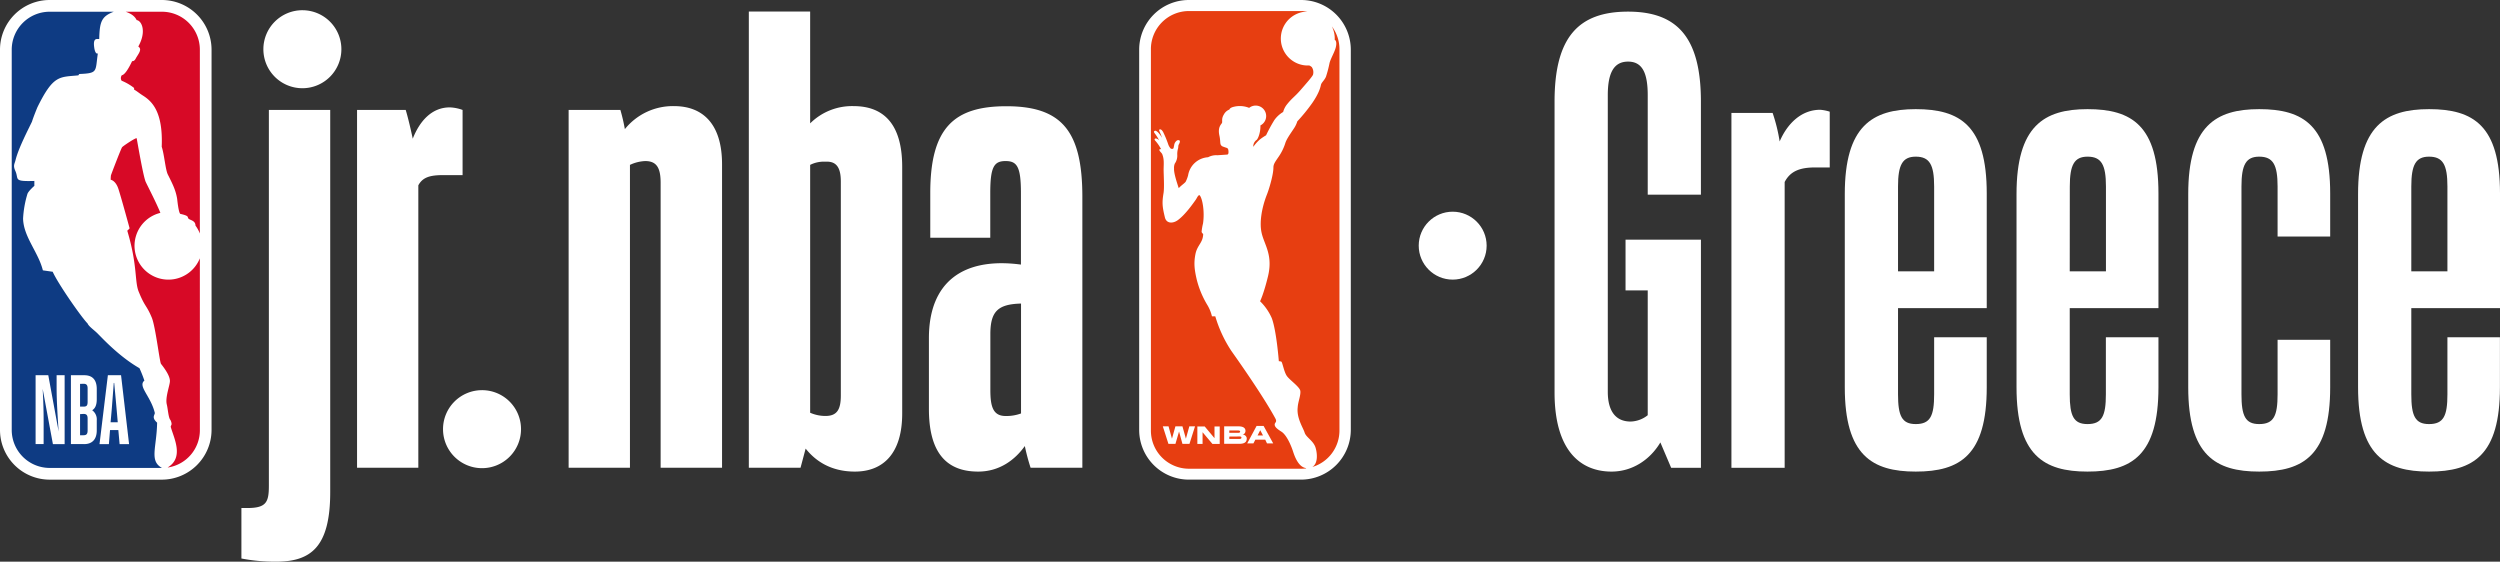
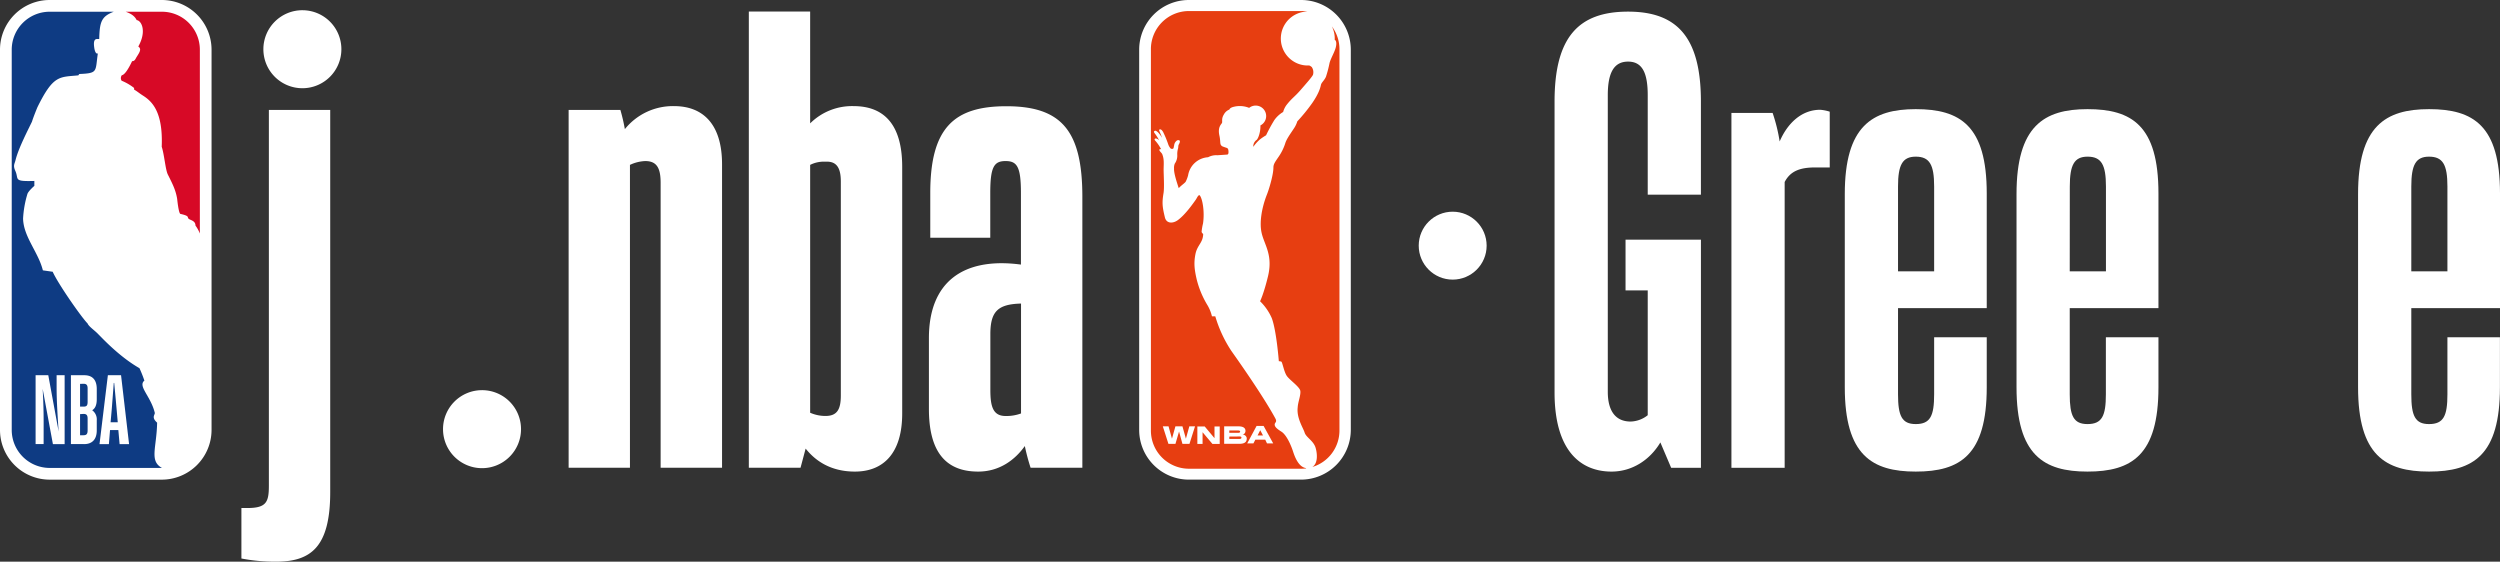
<svg xmlns="http://www.w3.org/2000/svg" id="Layer_1" data-name="Layer 1" viewBox="0 0 1066.03 239.51">
  <rect x="0" y="0" width="1066.03" height="239.51" fill="#333333" stroke="none" />
  <defs>
    <style>.cls-1{fill:#fff;}.cls-2{fill:#d70926;}.cls-3{fill:#0e3b83;}.cls-4{fill:#e73e11;}</style>
  </defs>
  <path class="cls-1" d="M268.62,70.31V199.46H242.47V46.88h22.07a77.49,77.49,0,0,1,1.91,8.18,26.26,26.26,0,0,1,21-9.81c12,0,20.44,7.35,20.44,24.79V199.46H281.7V77.94c0-6.26-1.63-9.26-6.54-9.26a16.67,16.67,0,0,0-6.54,1.63" />
  <path class="cls-1" d="M358.54,168.67V77.4c0-6-1.91-8.72-6.54-8.45a12.9,12.9,0,0,0-6.54,1.36V176a16.2,16.2,0,0,0,6.54,1.37c4.9,0,6.54-2.72,6.54-8.72m-15,22.62-2.18,8.17H319.31V4.92h26.15V52.61A25.28,25.28,0,0,1,364,45.25c12.53,0,20.71,7.36,20.71,25.88V176.3c0,17.16-8.18,24.79-20.17,24.79-10.36,0-16.89-4.62-21-9.8" />
  <path class="cls-1" d="M435.38,176.3V129.44c-9.81.27-13.08,3.27-13.08,13.08v23.7c0,7.09,1.09,11.17,6.53,11.17a18.1,18.1,0,0,0,6.55-1.09M437,190.2c-4.08,5.72-10.63,10.89-19.9,10.89-13.62,0-21-8.16-21-26.7V144.15c0-24,14.71-34.6,39.24-31.33V82.3c0-11.17-1.64-13.62-6.55-13.62s-6.53,2.45-6.53,13.62v19.08H396.68V82.3c0-27.79,10.09-37,32.43-37,23.71,0,32.42,10.62,32.42,38.69V199.46H439.46A87.05,87.05,0,0,1,437,190.2" />
  <path class="cls-1" d="M140.81,209.81c0,23.43-8.18,29.7-23.16,29.7a75.68,75.68,0,0,1-14.71-1.36V216.63h2.45c8.17,0,9.26-2.46,9.26-9.54V46.88h26.16Z" />
  <path class="cls-1" d="M145.57,21A16.63,16.63,0,1,1,129,4.36,16.62,16.62,0,0,1,145.57,21" />
  <path class="cls-1" d="M222.17,183a16.63,16.63,0,1,1-16.63-16.63A16.62,16.62,0,0,1,222.17,183" />
-   <path class="cls-1" d="M152.25,199.46V46.88H173c.82,2.72,1.91,7.08,3,12.26,3-7.63,8.18-13.35,15.81-13.35a17.72,17.72,0,0,1,5.44,1.09V74.67H189c-5.45,0-8.72.82-10.62,4.36V199.46Z" />
  <path class="cls-1" d="M69.06,0H21.17A21.19,21.19,0,0,0,0,21.18V183.34a21.2,21.2,0,0,0,21.17,21.19H69a21.24,21.24,0,0,0,21.21-21.19V21.18A21.21,21.21,0,0,0,69.06,0" />
  <path class="cls-2" d="M57.18,37.51l0,.68c1.46.86,2.2,1.56,3.67,2.5,3.91,2.46,8.72,6.83,8.11,21.88,1.09,3.29,1.58,9.74,2.59,11.81,2,4,3.39,6.65,4,10.46,0,0,.58,5.93,1.35,6.36,4,.91,2.87,1.31,3.46,2s3,.78,3,3a14.24,14.24,0,0,1,1.86,3.38V21.18A16.19,16.19,0,0,0,69.06,5H53.59c2.48.88,3.88,1.93,4.7,3.58,2,.18,4.38,4.65.68,11.26,1.64,1.1.36,2.73-.82,4.63-.35.6-.72,1.68-1.82,1.61-1.4,3-3.1,5.82-4.38,6a2.08,2.08,0,0,0-.09,2.34,21.94,21.94,0,0,1,5.32,3.09" />
-   <path class="cls-2" d="M85.22,110.14A14.44,14.44,0,1,1,68.39,90.77c-1.67-4.16-5.17-10.91-6.22-13.12S58.8,61.73,58.29,59c-.11-.6-6.22,3.54-6.23,3.8-.36.34-4.59,11.38-4.76,12a16.11,16.11,0,0,0-.1,1.85s2.08.26,3.28,3.88,4.79,16.84,4.79,16.84a8.27,8.27,0,0,1-1,1c4.55,15.26,3,21.83,5,26.3,2.57,6.31,3.26,5.48,5.46,10.78,1.59,3.86,3.35,19.05,3.94,19.73,2.46,3.12,3.79,5.56,3.79,7.31s-2.09,7-1.33,10c.46,1.8.7,5.82,1.54,6.58,0,0,.77,1.5.39,2.18-.11.23-.33.58-.23.86,1.35,4.78,5.73,13-1.35,17.23h.14a16.07,16.07,0,0,0,13.61-16Z" />
  <path class="cls-3" d="M67,180.23c-2.6-2.32-.86-3.3-1-4.22-1.71-7.08-7.34-11.37-4.43-13.71A54.08,54.08,0,0,0,59.47,157c-8.77-5-16.23-13.22-17.5-14.42-1.53-1.67-4.16-3.35-4.65-4.7-2.11-1.94-12.44-16.6-14.85-22l-4.19-.6C16.37,107.54,10,101,9.84,93.18a44.23,44.23,0,0,1,1.87-10.54c.5-1.28,2.94-3.39,2.94-3.39V77.16c-9.15.26-6.51-.67-8.09-4.23-1.11-2.46-.31-3,.08-4.71,1.23-5,5.31-12.82,7-16.35.52-1.79,2.29-6.09,2.29-6.09,6.82-13.88,9.36-12.86,17.46-13.64l.4-.58c8.11-.35,6.79-1,7.93-8.78-1.18.51-1.53-2.45-1.53-2.45-.65-4.45,1.23-3.6,2.12-3.69C42.49,9.32,43.24,7,48.52,5H21.18A16.19,16.19,0,0,0,5,21.19V183.34a16.19,16.19,0,0,0,16.19,16.19H69.06c-5.48-3-2.25-8.6-2.06-19.3" />
  <path class="cls-1" d="M30.24,189.35V160h5.69c3.3,0,5.33,1.77,5.33,5.88v4.37c0,2.67-.81,4-1.95,4.68a4.84,4.84,0,0,1,1.95,4.32v4.28c0,4-2.15,5.84-5.33,5.84Zm3.9-12.76v9h1.51c1.34,0,1.71-.7,1.71-2.09v-5c0-1.44-.45-2-1.76-2Zm0-12.9v9.7H35.6c1.39,0,1.76-.49,1.76-2.1v-5.64c0-1.35-.41-2-1.71-2Zm16.32,19.69H46.92l-.49,6h-4L46,160h5.62l3.42,29.37H51Zm-1.76-20.1h-.19c-.25,3.53-.74,9.74-.9,11.72l-.45,5.05h3.05L49.77,175c-.17-2-.74-8.15-1.07-11.72M18.6,189.35H15.18V160h5.41L25,184c-.37-5.76-.86-12.7-.86-18.63V160h3.42v29.37h-5l-4.36-23.53c.29,5.43.41,9.75.41,14.27Z" />
  <path class="cls-1" d="M554.82,0H506.93a21.19,21.19,0,0,0-21.17,21.17V183.32a21.2,21.2,0,0,0,21.17,21.2h47.86A21.25,21.25,0,0,0,576,183.32V21.17A21.21,21.21,0,0,0,554.82,0" />
  <path class="cls-4" d="M567.94,11.3a11.43,11.43,0,0,1,1.2,5.68c.67.31.88,1.55.44,3.28-.54,2.09-2.21,4.79-2.66,6.68a49.54,49.54,0,0,1-1.5,5.74c-.59,1.48-1.92,2.5-2.14,3.45s-.68,3.41-3.78,7.88a75.73,75.73,0,0,1-6.32,7.75,11.14,11.14,0,0,1-1.43,3c-2,3-3.22,4.69-3.74,6.46a21.75,21.75,0,0,1-2.94,5.84C543.75,69,543,70,543,71.4c0,3.1-1.83,9.18-2.77,11.55-2.4,6.12-3.21,12.27-2.25,16.4,1.14,5.06,4.92,9.33,2.7,18.5-1.84,7.61-3.37,10.61-3.37,10.61a22.61,22.61,0,0,1,5,7.22c2,5.34,3,18.35,3,18.35a3.12,3.12,0,0,1,1.06.18c.45.19,1.09,4.09,2.24,5.93s5.63,4.78,5.87,6.58-1,4.67-1.12,6.91a10.5,10.5,0,0,0-.06,1.81c.22,3.87,2.45,7.2,3,9,.63,2.1,3.84,3.5,4.71,6.57.74,2.61,1,6.61-1.41,8.12a16.24,16.24,0,0,0,11.56-15.55V21a16.13,16.13,0,0,0-3.17-9.65m-11,188.39a17.32,17.32,0,0,1-2,.13h-48a16.24,16.24,0,0,1-16.23-16.24V21A16.23,16.23,0,0,1,506.88,4.71h48a16.41,16.41,0,0,1,2.64.21,11.51,11.51,0,0,0-1.87,22.84,11.39,11.39,0,0,0,2.6.15,3.58,3.58,0,0,1,1.12.71,3.94,3.94,0,0,1,.51,3.25c-.38.91-2.7,3.53-5.29,6.51s-3.57,3.32-5.92,6.28a8.87,8.87,0,0,0-1.52,3.09,12.09,12.09,0,0,0-3.76,3.46,67.23,67.23,0,0,0-3.52,6.48,22.68,22.68,0,0,0-2.64,1.78,17.59,17.59,0,0,0-2.81,3.14,3.31,3.31,0,0,1,1.4-2.93c.67-.54,1.71-3.19,1.64-6.2A4.47,4.47,0,1,0,532.65,46a10.52,10.52,0,0,0-6.47-.48c-.88.19-1.74.56-1.95,1.19a4.49,4.49,0,0,0-2.33,2.06c-1.13,1.81-.61,2.9-.8,3.56s-2,1.69-1.11,5.6c.35,1.59.29,2.76.42,3.34a1.54,1.54,0,0,0,1.11,1.24c.42.18.79.29,1.23.44.63.19.92.38,1,.94a2.83,2.83,0,0,1,.07.42,5.32,5.32,0,0,1,0,1,.86.86,0,0,1-.43.6l-4.33.29a7.26,7.26,0,0,0-3.92.85,9.21,9.21,0,0,0-8.52,7.72,13.76,13.76,0,0,1-1,2.65c-.32.61-1.84,1.54-3,2.81-.8-2.51-1.88-5.69-2-7.88v-.58a4.73,4.73,0,0,1,.32-2A5.83,5.83,0,0,0,502,66a8.49,8.49,0,0,1,.34-2.7c.17-.67,0-1.13.34-1.75a3,3,0,0,0,.45-1.34c-.13-.54-.81-.53-1.22-.33A2.87,2.87,0,0,0,500.67,62c-.19.58-.14,1.21-.45,1.39a1,1,0,0,1-1.18-.22,6.07,6.07,0,0,1-.82-1.41,42.3,42.3,0,0,0-2.3-5.57c-.27-.37-.53-.83-1-1s-.78.2-.61.55c.41,1,.87,2,1.2,3a12.77,12.77,0,0,0-1.32-1.86,3.79,3.79,0,0,0-1.28-1.08.62.62,0,0,0-.83.32c-.07.25.14.47.26.68a18,18,0,0,1,1.9,3,2.94,2.94,0,0,0-1.21-.74.63.63,0,0,0-.69.24.75.75,0,0,0,.21.63A16.69,16.69,0,0,1,494.16,62c.36.56.7,1.14,1,1.68-.29-.18-.84-.13-.81.31.26.79,1.15,1.21,1.35,2.05.67,1.77.55,3.59.49,5.76s.39,7.94-.05,10.58c-.67,4.09-.53,5.72.59,10.33.66,2.69,3.39,2.65,5.42,1.22,3.39-2.42,6.85-7.55,7.65-8.63.63-.86,1.07-2.23,1.73-2.05,1.2,1.27,2.22,7,1.45,12.06a23.07,23.07,0,0,0-.6,3.52c.11.61.68.87.67,1-.1,3.75-2.54,4.64-3.31,8.58s-.37,6.71.53,10.67a39.55,39.55,0,0,0,4.45,10.8,17,17,0,0,1,2.07,5l1.42,0a54.68,54.68,0,0,0,6.86,14.76c13.16,18.58,17.71,26.85,18.73,28.74.91,1.64-.26,1.74-.26,2.63s.67,1.67,2.89,3.07,4.18,6,5,8.62c.75,2.29,2.36,6.45,5.43,6.89" />
  <path class="cls-1" d="M502.76,184l-1.53,5.26h-3l-2.39-7.46h2.44l1.46,5.26,1.47-5.26h3l1.47,5.26,1.46-5.26h2.43l-2.37,7.46h-3Zm15.12,2.84v-5h2.22v7.46H517l-4.21-5v5h-2.22v-7.46h3.13Zm13.73.33c0,1.49-1.24,2.08-3.11,2.08H522v-7.46h5.92c2,0,3.17.55,3.17,2A1.62,1.62,0,0,1,530,185.3s-.05,0-.05,0a.05.05,0,0,0,.05.05,1.7,1.7,0,0,1,1.64,1.74m-2.83-3c0-.35-.26-.53-.9-.53h-3.72v1h3.72c.64,0,.9-.19.9-.51m-4.62,2.11v1h4.36c.6,0,.81-.22.81-.56s-.21-.48-.81-.48Zm15.32,1.31H535.3l-.83,1.61h-2.65l4-7.45h3l4.1,7.45h-2.65Zm-3.27-1.78h2.32l-1.18-2.24Z" />
  <circle class="cls-1" cx="619.44" cy="104.75" r="14.48" />
  <path class="cls-1" d="M708,188.66c-4.32,7.3-11.89,12.43-20.81,12.43-13.23,0-24.31-8.91-24.31-33.77v-124c0-27.56,10.26-38.36,31.34-38.36,20.81,0,31.07,10.8,31.07,38.36V83H702.61V40.59c0-9.72-2.44-14.32-8.38-14.32s-8.65,4.6-8.65,14.32V167.05c0,8.1,3.25,12.7,9.73,12.7a12.17,12.17,0,0,0,7.3-2.7V123.82h-9.46V102.2H725.3v97.27H712.6Z" />
  <path class="cls-1" d="M761,77.61V199.47h-22.7V48.16h17.57a72.54,72.54,0,0,1,3,12.16c3.24-7.57,9.19-13.51,17.29-13.51a18.13,18.13,0,0,1,4.06.81V71.4h-6.22C767.46,71.4,763.4,73,761,77.61Z" />
  <path class="cls-1" d="M816.9,201.09c-18.64,0-30.26-7-30.26-35.93V82.74c0-28.91,11.62-36.2,30.26-36.2,18.92,0,30.27,7,30.27,35.93v48.91H809.34v36.75c0,9.19,1.62,12.7,7.56,12.7,6.22,0,7.84-3.51,7.84-12.7V143.81h22.43v21.35C847.17,194.07,835.82,201.09,816.9,201.09Zm-7.56-85.38h15.4V79.5c0-9.18-1.89-12.7-7.84-12.7-5.67,0-7.56,3.52-7.56,12.7Z" />
  <path class="cls-1" d="M890.13,201.09c-18.64,0-30.26-7-30.26-35.93V82.74c0-28.91,11.62-36.2,30.26-36.2,18.91,0,30.26,7,30.26,35.93v48.91H882.56v36.75c0,9.19,1.63,12.7,7.57,12.7,6.21,0,7.84-3.51,7.84-12.7V143.81h22.42v21.35C920.39,194.07,909,201.09,890.13,201.09Zm-7.57-85.38H898V79.5c0-9.18-1.9-12.7-7.84-12.7-5.67,0-7.57,3.52-7.57,12.7Z" />
-   <path class="cls-1" d="M993.62,165.16c0,28.91-11.35,35.93-30.27,35.93-18.64,0-30.26-7-30.26-35.93V82.74c0-28.91,11.62-36.2,30.26-36.2,18.92,0,30.27,7,30.27,35.93v18.38H971.19V79.5c0-9.18-1.89-12.7-7.84-12.7-5.67,0-7.56,3.52-7.56,12.7v88.63c0,9.19,1.62,12.7,7.56,12.7,6.22,0,7.84-3.51,7.84-12.7V144.89h22.43Z" />
  <path class="cls-1" d="M1035.77,201.09c-18.64,0-30.26-7-30.26-35.93V82.74c0-28.91,11.62-36.2,30.26-36.2,18.92,0,30.26,7,30.26,35.93v48.91h-37.82v36.75c0,9.19,1.62,12.7,7.56,12.7,6.22,0,7.84-3.51,7.84-12.7V143.81H1066v21.35C1066,194.07,1054.69,201.09,1035.77,201.09Zm-7.56-85.38h15.4V79.5c0-9.18-1.89-12.7-7.84-12.7-5.67,0-7.56,3.52-7.56,12.7Z" />
</svg>